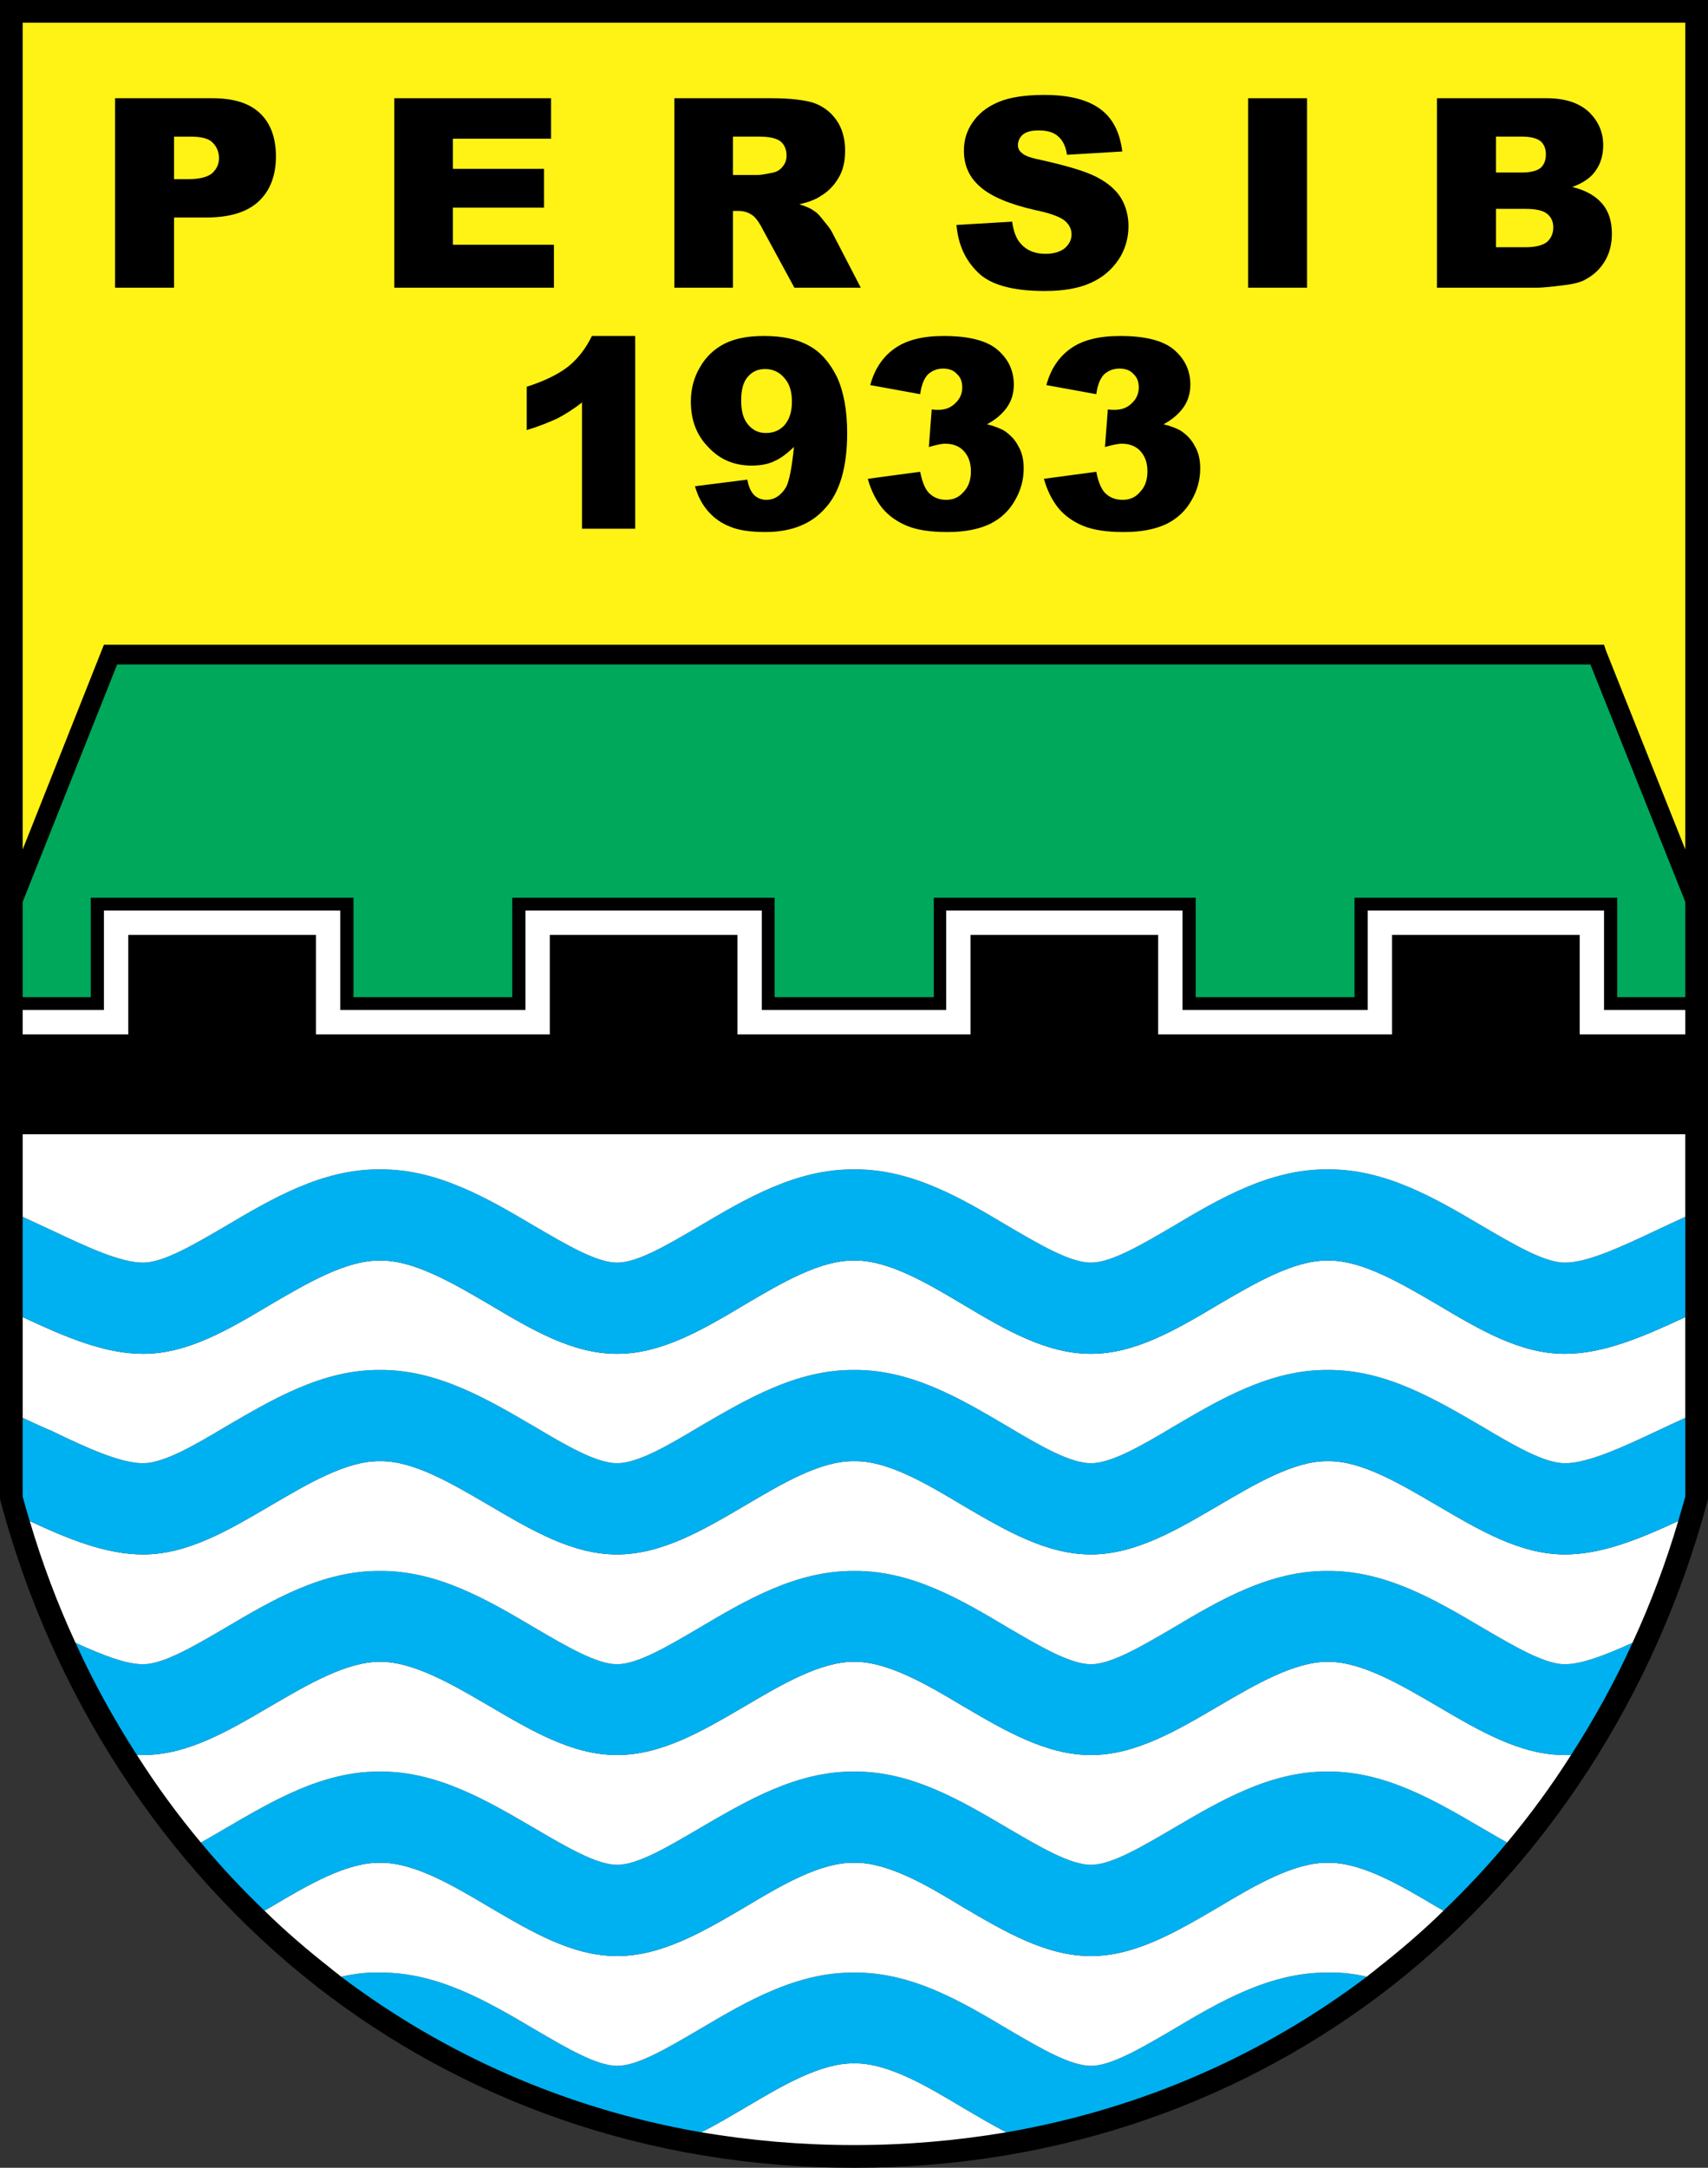
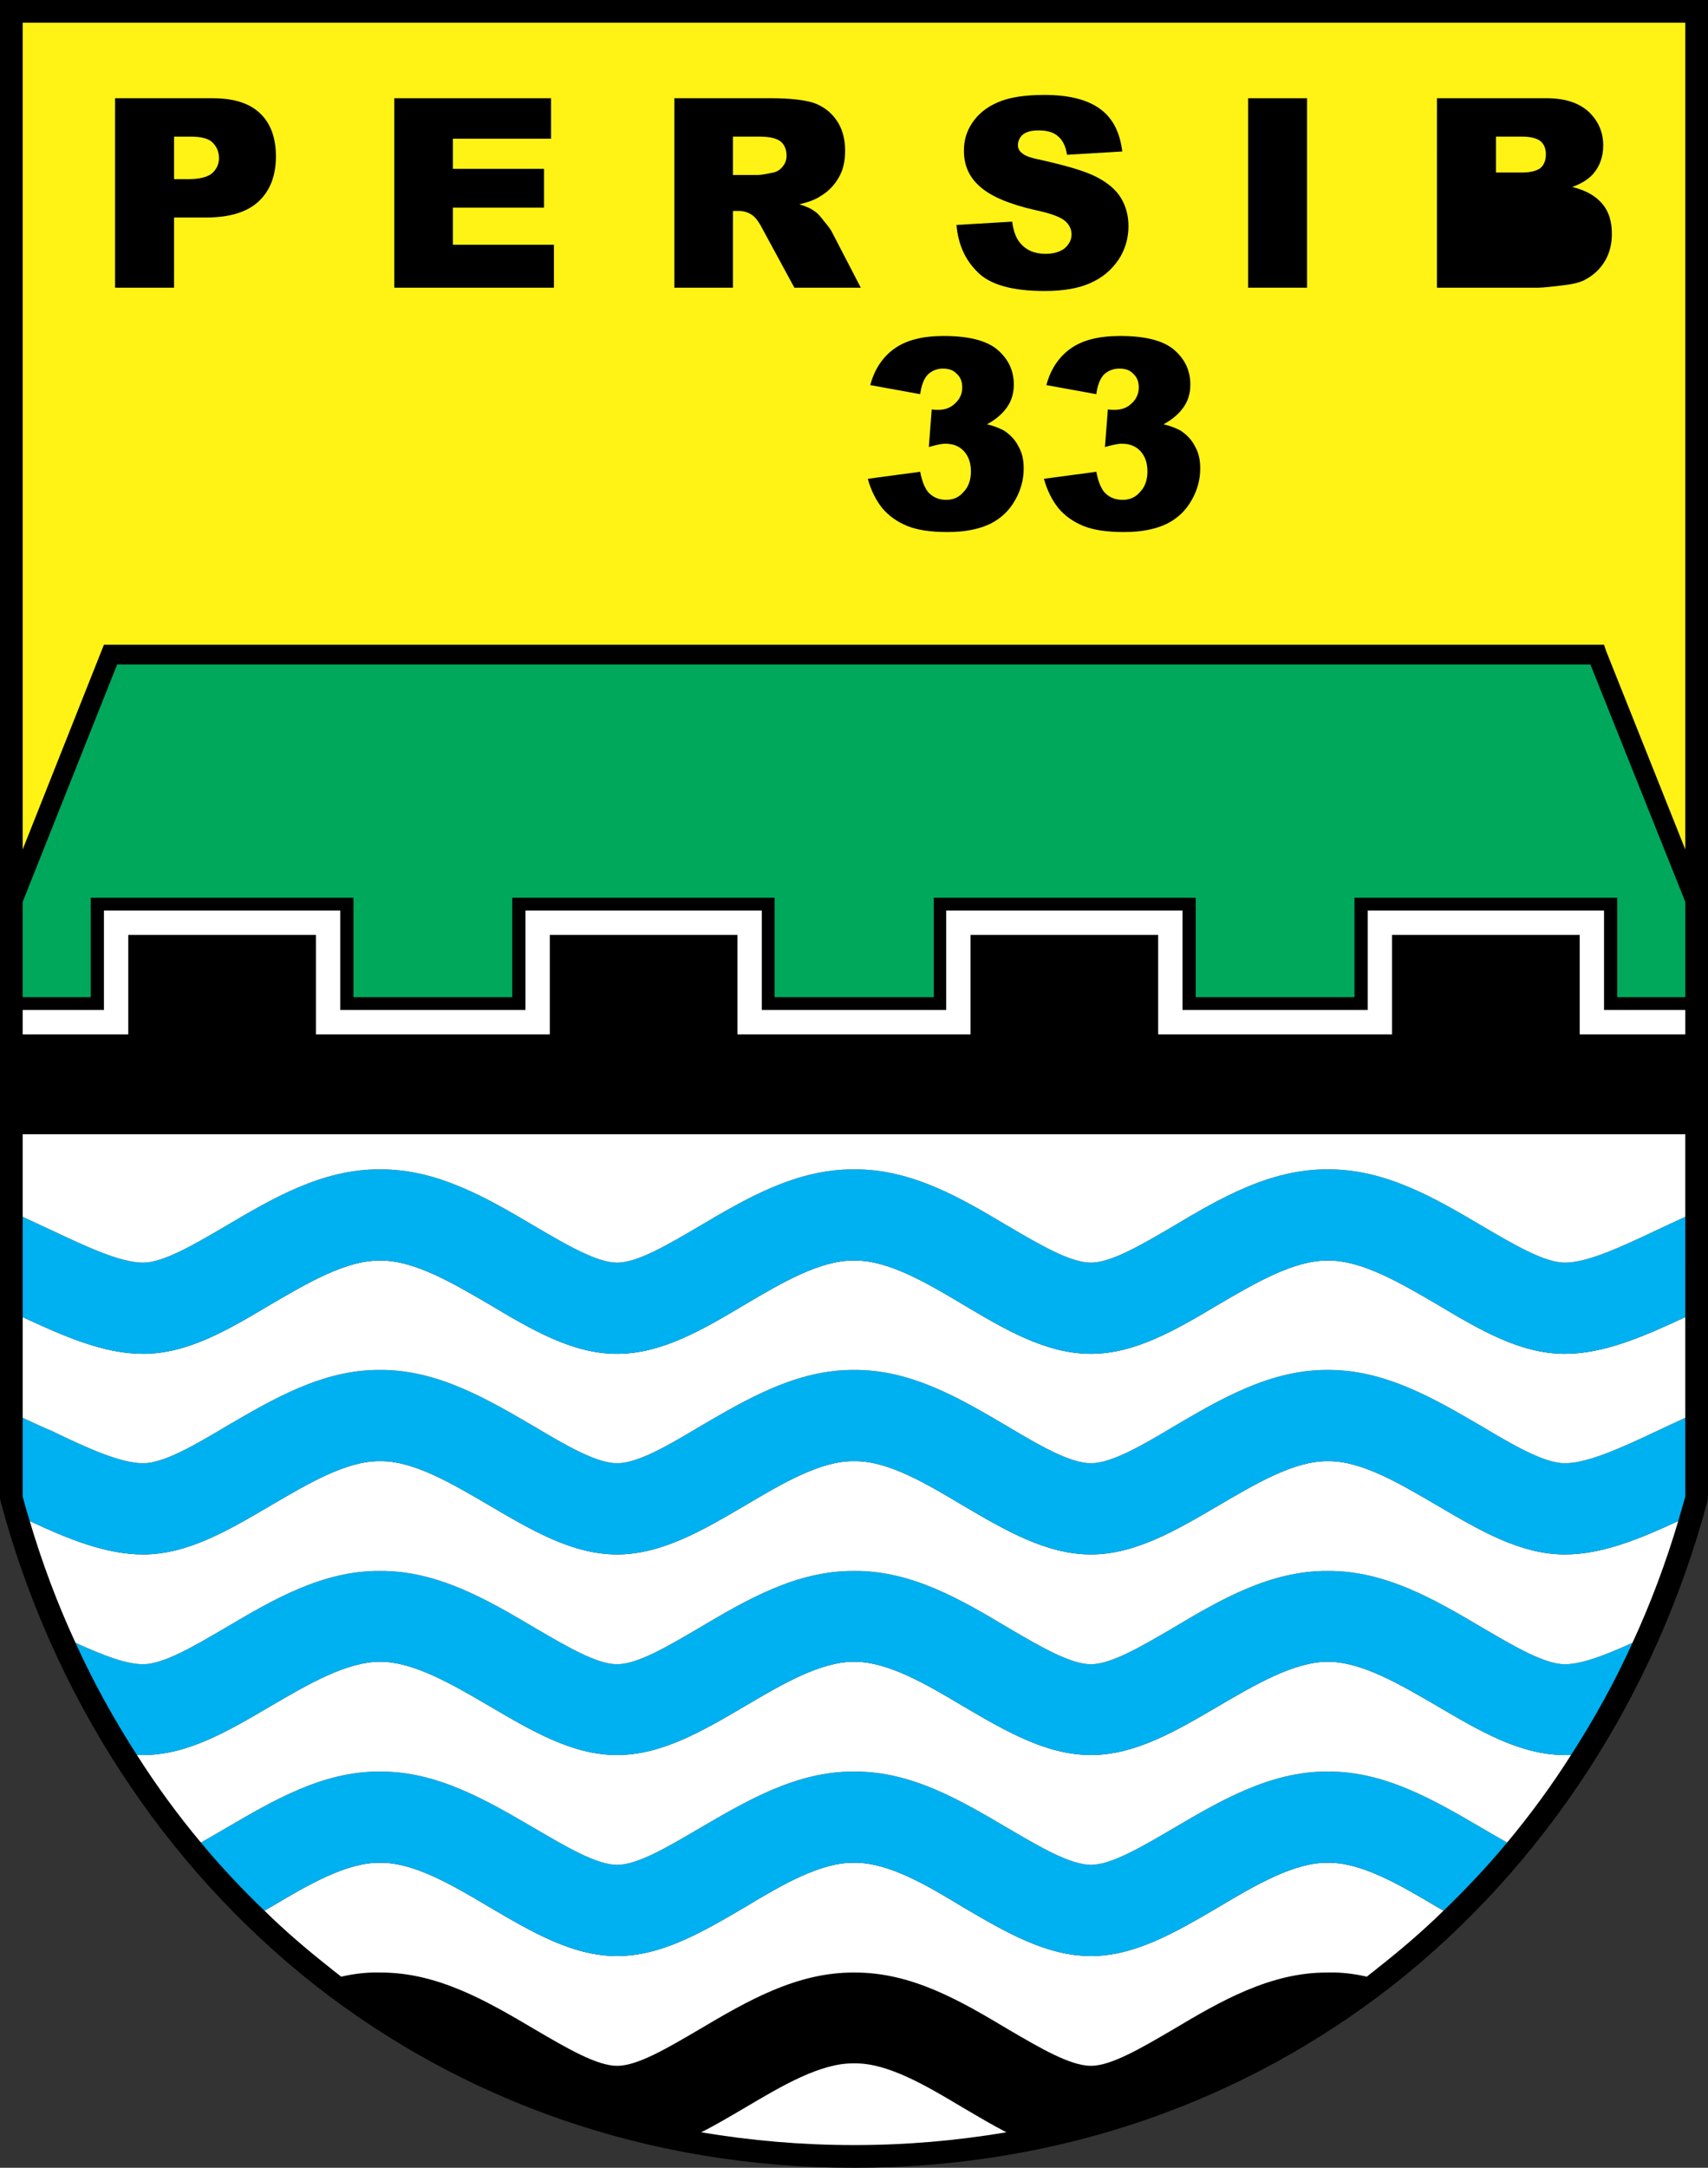
<svg xmlns="http://www.w3.org/2000/svg" version="1.0" id="Layer_1" x="0px" y="0px" viewBox="0 0 208.71 264.7" enable-background="new 0 0 208.707 264.701" xml:space="preserve">
  <rect x="0" y="0" width="208.71" height="264.7" fill="#333333" stroke="none" />
  <path d="M0,0h1.411h205.884h1.411v182.901l-0.05,0.353c-6.301,23.588-19.808,44.555-38.657,59.321  c-17.69,13.76-40.068,22.126-65.621,22.126c-25.604,0-47.981-8.366-65.671-22.126c-18.85-14.767-32.357-35.733-38.657-59.321  L0,182.901V0z" />
  <polygon fill="#FFF215" points="2.772,2.772 2.772,103.723 12.399,79.48 12.701,78.725 196.005,78.725 196.258,79.48   205.934,103.723 205.934,2.772 " />
  <path d="M175.593,11.995H189c2.218,0,3.932,0.555,5.141,1.663c1.159,1.109,1.765,2.47,1.765,4.083c0,1.361-0.404,2.57-1.261,3.528  c-0.604,0.655-1.411,1.159-2.52,1.562c1.663,0.403,2.873,1.109,3.679,2.066c0.807,0.958,1.159,2.167,1.159,3.679  c0,1.159-0.252,2.268-0.807,3.226s-1.311,1.713-2.318,2.268c-0.555,0.353-1.461,0.605-2.722,0.756  c-1.612,0.202-2.672,0.303-3.175,0.303h-12.349V11.995z" />
  <polygon fill="#FFFFFF" points="2.772,123.329 2.772,126.302 15.674,126.302 15.674,114.156 38.607,114.156 38.607,126.302   67.183,126.302 67.183,114.156 90.116,114.156 90.116,126.302 118.591,126.302 118.591,114.156 141.523,114.156 141.523,126.302   170.1,126.302 170.1,114.156 193.032,114.156 193.032,126.302 205.934,126.302 205.934,123.329 196.005,123.329 196.005,111.182   167.126,111.182 167.126,123.329 144.497,123.329 144.497,111.182 115.618,111.182 115.618,123.329 93.089,123.329 93.089,111.182   64.209,111.182 64.209,123.329 41.581,123.329 41.581,111.182 12.701,111.182 12.701,123.329 " />
  <polygon fill="#00A85B" points="2.772,110.124 2.772,121.767 11.088,121.767 11.088,109.62 43.193,109.62 43.193,121.767   62.597,121.767 62.597,109.62 94.651,109.62 94.651,121.767 114.106,121.767 114.106,109.62 146.11,109.62 146.11,121.767   165.513,121.767 165.513,109.62 197.619,109.62 197.619,121.767 205.934,121.767 205.934,110.124 194.342,81.144 14.314,81.144 " />
-   <path fill="#FFF215" d="M182.801,30.189h3.628c1.261,0,2.117-0.252,2.622-0.655c0.503-0.454,0.755-1.058,0.755-1.764  c0-0.705-0.252-1.26-0.755-1.663c-0.505-0.403-1.361-0.604-2.622-0.604h-3.628V30.189z" />
  <path fill="#FFF215" d="M182.801,21.067h3.124c1.109,0,1.865-0.202,2.319-0.555c0.453-0.403,0.654-0.958,0.654-1.663  s-0.201-1.209-0.654-1.613c-0.454-0.353-1.21-0.555-2.269-0.555h-3.175V21.067z" />
  <rect x="152.511" y="11.995" width="7.207" height="23.134" />
  <path d="M116.878,27.468l6.803-0.403c0.152,1.108,0.454,1.965,0.908,2.52c0.756,0.957,1.814,1.411,3.175,1.411  c1.008,0,1.814-0.252,2.369-0.706c0.554-0.503,0.806-1.058,0.806-1.663s-0.252-1.159-0.756-1.613  c-0.555-0.504-1.765-0.958-3.679-1.361c-3.125-0.706-5.394-1.663-6.703-2.822c-1.361-1.159-2.016-2.621-2.016-4.436  c0-1.209,0.302-2.318,1.007-3.376c0.706-1.059,1.714-1.915,3.125-2.52c1.36-0.604,3.276-0.907,5.695-0.907  c2.974,0,5.191,0.555,6.753,1.663c1.563,1.109,2.471,2.823,2.773,5.242l-6.754,0.403c-0.151-1.059-0.555-1.814-1.109-2.268  c-0.554-0.504-1.36-0.706-2.368-0.706c-0.856,0-1.463,0.151-1.916,0.504c-0.402,0.353-0.604,0.807-0.604,1.311  c0,0.353,0.151,0.706,0.504,0.958c0.354,0.353,1.16,0.605,2.42,0.857c3.124,0.706,5.342,1.361,6.702,2.066  c1.361,0.706,2.369,1.563,2.974,2.57c0.605,1.008,0.908,2.167,0.908,3.427c0,1.461-0.404,2.873-1.21,4.083  c-0.857,1.26-1.966,2.217-3.478,2.873c-1.462,0.655-3.326,0.958-5.544,0.958c-3.932,0-6.652-0.756-8.165-2.269  C117.936,31.752,117.08,29.837,116.878,27.468z" />
  <path d="M82.404,35.129V11.995h11.895c2.217,0,3.931,0.202,5.09,0.555c1.159,0.403,2.117,1.108,2.822,2.117  c0.706,1.008,1.059,2.268,1.059,3.729c0,1.311-0.252,2.419-0.807,3.327c-0.555,0.958-1.31,1.714-2.268,2.268  c-0.605,0.403-1.461,0.706-2.52,0.958c0.857,0.252,1.512,0.555,1.865,0.857c0.303,0.151,0.655,0.554,1.159,1.209  c0.504,0.605,0.857,1.059,1.008,1.411l3.478,6.704h-8.114l-3.831-7.056c-0.454-0.907-0.907-1.512-1.26-1.764  c-0.555-0.403-1.109-0.554-1.764-0.554h-0.655v9.375H82.404z" />
  <path fill="#FFF215" d="M89.561,21.369h3.024c0.353,0,0.958-0.1,1.915-0.302c0.454-0.101,0.857-0.353,1.16-0.756  c0.302-0.353,0.453-0.807,0.453-1.311c0-0.756-0.251-1.31-0.705-1.713c-0.504-0.403-1.361-0.605-2.672-0.605h-3.175V21.369z" />
  <path d="M14.062,11.995h11.894c2.621,0,4.536,0.605,5.847,1.865c1.26,1.209,1.915,2.974,1.915,5.242  c0,2.318-0.706,4.183-2.117,5.494c-1.411,1.31-3.528,1.965-6.451,1.965h-3.881v8.568h-7.207V11.995z" />
  <polygon points="48.183,11.995 67.335,11.995 67.335,16.934 55.339,16.934 55.339,20.613 66.478,20.613 66.478,25.351   55.339,25.351 55.339,29.887 67.688,29.887 67.688,35.129 48.183,35.129 " />
  <path fill="#FFF215" d="M21.269,21.874h1.764c1.36,0,2.318-0.252,2.873-0.706c0.555-0.503,0.857-1.108,0.857-1.864  c0-0.706-0.252-1.361-0.756-1.865c-0.454-0.504-1.361-0.756-2.722-0.756h-2.016V21.874z" />
  <path d="M133.963,48.132l-6.099-1.108c0.504-1.916,1.513-3.428,2.924-4.436c1.461-1.058,3.478-1.563,6.098-1.563  c3.024,0,5.241,0.554,6.553,1.663c1.36,1.16,2.015,2.57,2.015,4.284c0,1.008-0.251,1.915-0.806,2.722  c-0.555,0.806-1.361,1.512-2.47,2.117c0.908,0.202,1.563,0.504,2.066,0.756c0.756,0.503,1.361,1.108,1.765,1.915  c0.453,0.756,0.654,1.663,0.654,2.722c0,1.361-0.353,2.671-1.058,3.881c-0.706,1.26-1.714,2.217-3.024,2.873  c-1.361,0.655-3.074,1.008-5.241,1.008c-2.117,0-3.78-0.252-4.989-0.756c-1.21-0.504-2.218-1.209-3.024-2.167  c-0.756-0.957-1.361-2.117-1.765-3.578l6.401-0.857c0.252,1.311,0.655,2.218,1.159,2.671c0.555,0.504,1.21,0.756,2.066,0.756  s1.563-0.302,2.117-0.958c0.604-0.605,0.907-1.462,0.907-2.52c0-1.059-0.303-1.865-0.857-2.47c-0.555-0.604-1.311-0.907-2.268-0.907  c-0.505,0-1.159,0.151-2.066,0.403l0.353-4.586c0.353,0.051,0.604,0.051,0.807,0.051c0.856,0,1.563-0.252,2.117-0.807  c0.554-0.504,0.855-1.159,0.855-1.916c0-0.705-0.201-1.26-0.654-1.663c-0.403-0.454-0.957-0.655-1.714-0.655  c-0.756,0-1.36,0.252-1.865,0.706C134.467,46.167,134.115,46.973,133.963,48.132z" />
  <path d="M112.443,48.132l-6.099-1.108c0.504-1.916,1.512-3.428,2.923-4.436c1.461-1.058,3.477-1.563,6.047-1.563  c3.024,0,5.242,0.554,6.553,1.663c1.36,1.16,2.016,2.57,2.016,4.284c0,1.008-0.252,1.915-0.806,2.722  c-0.556,0.806-1.361,1.512-2.47,2.117c0.906,0.202,1.562,0.504,2.065,0.756c0.756,0.503,1.361,1.108,1.765,1.915  c0.453,0.756,0.654,1.663,0.654,2.722c0,1.361-0.352,2.671-1.058,3.881c-0.706,1.26-1.714,2.217-3.023,2.873  c-1.361,0.655-3.075,1.008-5.242,1.008c-2.066,0-3.729-0.252-4.939-0.756c-1.209-0.504-2.217-1.209-3.024-2.167  c-0.756-0.957-1.361-2.117-1.764-3.578l6.401-0.857c0.252,1.311,0.655,2.218,1.159,2.671c0.555,0.504,1.21,0.756,2.017,0.756  c0.856,0,1.563-0.302,2.117-0.958c0.604-0.605,0.907-1.462,0.907-2.52c0-1.059-0.303-1.865-0.857-2.47  c-0.555-0.604-1.311-0.907-2.269-0.907c-0.503,0-1.108,0.151-2.016,0.403l0.353-4.586c0.353,0.051,0.605,0.051,0.807,0.051  c0.806,0,1.512-0.252,2.066-0.807c0.555-0.504,0.857-1.159,0.857-1.916c0-0.705-0.202-1.26-0.656-1.663  c-0.403-0.454-0.957-0.655-1.713-0.655c-0.706,0-1.311,0.252-1.815,0.706C112.946,46.167,112.594,46.973,112.443,48.132z" />
-   <path d="M84.924,59.371l6.401-0.806c0.151,0.907,0.454,1.512,0.856,1.915c0.403,0.353,0.857,0.554,1.462,0.554  c1.008,0,1.814-0.554,2.419-1.563c0.403-0.806,0.705-2.419,0.957-4.889c-0.806,0.756-1.562,1.361-2.369,1.713  c-0.807,0.403-1.764,0.555-2.822,0.555c-2.066,0-3.831-0.706-5.242-2.218c-1.461-1.461-2.167-3.326-2.167-5.594  c0-1.512,0.353-2.923,1.109-4.183c0.706-1.26,1.714-2.218,2.974-2.873c1.311-0.655,2.873-0.958,4.838-0.958  c2.319,0,4.133,0.403,5.544,1.209c1.412,0.756,2.521,2.067,3.377,3.78c0.807,1.713,1.26,4.032,1.26,6.854  c0,4.184-0.907,7.258-2.671,9.173c-1.714,1.966-4.183,2.923-7.308,2.923c-1.814,0-3.276-0.202-4.334-0.655  c-1.058-0.403-1.965-1.059-2.671-1.865C85.832,61.639,85.277,60.631,84.924,59.371z" />
  <path fill="#FFF215" d="M96.768,49.039c0-1.26-0.302-2.217-0.958-2.923c-0.604-0.706-1.411-1.058-2.318-1.058  c-0.856,0-1.563,0.302-2.117,0.958c-0.555,0.605-0.807,1.613-0.807,2.873c0,1.311,0.252,2.268,0.857,2.974  c0.605,0.706,1.31,1.008,2.167,1.008c0.907,0,1.664-0.302,2.269-0.957C96.466,51.206,96.768,50.299,96.768,49.039z" />
-   <path d="M77.616,41.025v23.537h-6.501V49.14c-1.008,0.806-2.066,1.461-3.024,1.965c-1.008,0.454-2.217,0.958-3.729,1.411v-5.292  c2.217-0.706,3.931-1.563,5.141-2.52c1.209-1.008,2.117-2.218,2.822-3.679H77.616z" />
  <path fill="#FFFFFF" d="M85.68,260.367c5.998,1.008,12.247,1.562,18.699,1.562c6.451,0,12.6-0.554,18.597-1.562  c-1.765-0.908-3.528-1.966-5.342-3.025c-4.385-2.62-9.123-5.442-13.205-5.392h-0.101c-4.083-0.051-8.82,2.771-13.255,5.392  C89.259,258.401,87.495,259.458,85.68,260.367z" />
-   <path fill="#00B1F1" d="M41.681,241.366c12.499,9.425,27.367,16.128,43.999,19.001c1.814-0.908,3.579-1.966,5.393-3.025  c4.435-2.62,9.173-5.442,13.255-5.392h0.101c4.083-0.051,8.82,2.771,13.205,5.392c1.814,1.06,3.578,2.117,5.342,3.025  c16.683-2.873,31.551-9.576,44.05-19.001c-1.563-0.353-3.125-0.555-4.788-0.504c-7.006-0.051-13.154,3.527-18.9,6.955  c-3.881,2.268-7.56,4.435-10.029,4.435c-2.52,0-6.199-2.167-10.08-4.435c-5.746-3.428-11.793-7.006-18.849-6.955  c-7.056-0.051-13.155,3.527-18.951,6.955c-3.881,2.268-7.51,4.435-10.029,4.435c-2.47,0-6.149-2.167-10.03-4.435  c-5.796-3.428-11.895-7.006-18.951-6.955C44.806,240.811,43.244,241.013,41.681,241.366z" />
  <path fill="#FFFFFF" d="M32.307,233.301c2.57,2.521,5.292,4.838,8.114,7.057c0.403,0.353,0.857,0.655,1.26,1.008  c1.563-0.353,3.125-0.555,4.737-0.504c7.056-0.051,13.154,3.527,18.951,6.955c3.881,2.268,7.56,4.435,10.03,4.435  c2.52,0,6.148-2.167,10.029-4.435c5.796-3.428,11.895-7.006,18.951-6.955c7.056-0.051,13.103,3.527,18.849,6.955  c3.881,2.268,7.561,4.435,10.08,4.435c2.47,0,6.148-2.167,10.029-4.435c5.746-3.428,11.895-7.006,18.9-6.955  c1.663-0.051,3.226,0.151,4.788,0.504c0.403-0.353,0.856-0.655,1.26-1.008c2.822-2.219,5.544-4.536,8.114-7.057  c-0.252-0.151-0.555-0.303-0.807-0.453c-4.485-2.672-9.223-5.443-13.305-5.394h-0.051c-4.083-0.05-8.82,2.722-13.306,5.394  c-5.242,3.074-10.231,5.997-15.624,5.997c-5.443,0-10.434-2.923-15.674-5.997c-4.385-2.672-9.123-5.443-13.205-5.394h-0.101  c-4.083-0.05-8.82,2.722-13.255,5.394c-5.241,3.074-10.231,5.997-15.674,5.997c-5.444,0-10.383-2.923-15.625-5.997  c-4.485-2.672-9.223-5.443-13.305-5.394h-0.051c-4.083-0.05-8.82,2.722-13.306,5.394C32.861,232.999,32.559,233.15,32.307,233.301z" />
  <path fill="#00B1F1" d="M24.545,224.986c2.419,2.923,5.04,5.695,7.762,8.315c0.252-0.151,0.555-0.303,0.806-0.453  c4.486-2.672,9.223-5.443,13.306-5.394h0.051c4.082-0.05,8.82,2.722,13.305,5.394c5.242,3.074,10.181,5.997,15.625,5.997  c5.443,0,10.433-2.923,15.674-5.997c4.435-2.672,9.173-5.443,13.255-5.394h0.101c4.083-0.05,8.82,2.722,13.205,5.394  c5.241,3.074,10.231,5.997,15.674,5.997c5.393,0,10.382-2.923,15.624-5.997c4.485-2.672,9.223-5.443,13.306-5.394h0.051  c4.082-0.05,8.819,2.722,13.305,5.394c0.252,0.15,0.555,0.302,0.807,0.453c2.722-2.62,5.343-5.393,7.762-8.315  c-0.957-0.555-1.965-1.109-2.974-1.715c-5.796-3.376-11.895-7.004-18.95-6.954c-7.006-0.05-13.154,3.578-18.9,6.954  c-3.881,2.269-7.56,4.436-10.029,4.436c-2.52,0-6.199-2.167-10.08-4.436c-5.746-3.376-11.793-7.004-18.849-6.954  c-7.056-0.05-13.155,3.578-18.951,6.954c-3.881,2.269-7.51,4.436-10.029,4.436c-2.47,0-6.149-2.167-10.03-4.436  c-5.796-3.376-11.895-7.004-18.951-6.954c-7.005-0.05-13.104,3.578-18.9,6.954C26.511,223.876,25.502,224.431,24.545,224.986z" />
  <path fill="#FFFFFF" d="M16.733,214.3c2.369,3.73,4.99,7.309,7.812,10.686c0.958-0.555,1.966-1.109,2.974-1.715  c5.796-3.376,11.895-7.004,18.9-6.954c7.056-0.05,13.154,3.578,18.951,6.954c3.881,2.269,7.56,4.436,10.03,4.436  c2.52,0,6.148-2.167,10.029-4.436c5.796-3.376,11.895-7.004,18.951-6.954c7.056-0.05,13.103,3.578,18.849,6.954  c3.881,2.269,7.561,4.436,10.08,4.436c2.47,0,6.148-2.167,10.029-4.436c5.746-3.376,11.895-7.004,18.9-6.954  c7.056-0.05,13.154,3.578,18.95,6.954c1.009,0.605,2.017,1.16,2.974,1.715c2.822-3.377,5.443-6.955,7.812-10.686  c-0.251,0-0.504,0-0.755,0c-5.443,0-10.383-2.923-15.625-5.997c-4.485-2.621-9.223-5.393-13.305-5.393h-0.051  c-4.083,0-8.82,2.771-13.306,5.393c-5.242,3.074-10.231,5.997-15.624,5.997c-5.443,0-10.434-2.923-15.674-5.997  c-4.385-2.621-9.123-5.393-13.205-5.393h-0.101c-4.083,0-8.82,2.771-13.255,5.393c-5.241,3.074-10.231,5.997-15.674,5.997  c-5.444,0-10.383-2.923-15.625-5.997c-4.485-2.621-9.223-5.393-13.305-5.393h-0.051c-4.083,0-8.82,2.771-13.306,5.393  c-5.241,3.074-10.181,5.997-15.624,5.997C17.237,214.3,16.985,214.3,16.733,214.3z" />
  <path fill="#00B1F1" d="M9.224,200.592c2.167,4.787,4.687,9.323,7.509,13.708c0.252,0,0.504,0,0.756,0  c5.443,0,10.382-2.923,15.624-5.997c4.486-2.621,9.223-5.393,13.306-5.393h0.051c4.082,0,8.82,2.771,13.305,5.393  c5.242,3.074,10.181,5.997,15.625,5.997c5.443,0,10.433-2.923,15.674-5.997c4.435-2.621,9.173-5.393,13.255-5.393h0.101  c4.083,0,8.82,2.771,13.205,5.393c5.241,3.074,10.231,5.997,15.674,5.997c5.393,0,10.382-2.923,15.624-5.997  c4.485-2.621,9.223-5.393,13.306-5.393h0.051c4.082,0,8.819,2.771,13.305,5.393c5.242,3.074,10.182,5.997,15.625,5.997  c0.251,0,0.504,0,0.755,0c2.823-4.385,5.343-8.921,7.51-13.708c-3.225,1.461-6.148,2.62-8.265,2.62c-2.47,0-6.149-2.167-10.03-4.435  c-5.796-3.428-11.895-7.007-18.95-6.956c-7.006-0.051-13.154,3.528-18.9,6.956c-3.881,2.268-7.56,4.435-10.029,4.435  c-2.52,0-6.199-2.167-10.08-4.435c-5.746-3.428-11.793-7.007-18.849-6.956c-7.056-0.051-13.155,3.528-18.951,6.956  c-3.881,2.268-7.51,4.435-10.029,4.435c-2.47,0-6.149-2.167-10.03-4.435c-5.796-3.428-11.895-7.007-18.951-6.956  c-7.005-0.051-13.104,3.528-18.9,6.956c-3.881,2.268-7.56,4.435-10.029,4.435C15.322,203.212,12.449,202.053,9.224,200.592z" />
  <path fill="#FFFFFF" d="M3.629,185.724c1.512,5.09,3.377,10.08,5.595,14.868c3.226,1.461,6.098,2.62,8.266,2.62  c2.469,0,6.148-2.167,10.029-4.435c5.796-3.428,11.895-7.007,18.9-6.956c7.056-0.051,13.154,3.528,18.951,6.956  c3.881,2.268,7.56,4.435,10.03,4.435c2.52,0,6.148-2.167,10.029-4.435c5.796-3.428,11.895-7.007,18.951-6.956  c7.056-0.051,13.103,3.528,18.849,6.956c3.881,2.268,7.561,4.435,10.08,4.435c2.47,0,6.148-2.167,10.029-4.435  c5.746-3.428,11.895-7.007,18.9-6.956c7.056-0.051,13.154,3.528,18.95,6.956c3.881,2.268,7.561,4.435,10.03,4.435  c2.116,0,5.04-1.159,8.265-2.62c2.218-4.788,4.083-9.778,5.595-14.868c-4.788,2.217-9.324,4.082-13.859,4.082  c-5.443,0-10.383-2.923-15.625-5.997c-4.485-2.621-9.223-5.443-13.305-5.394h-0.051c-4.083-0.05-8.82,2.772-13.306,5.394  c-5.242,3.074-10.231,5.997-15.624,5.997c-5.443,0-10.434-2.923-15.674-5.997c-4.385-2.621-9.123-5.443-13.205-5.394h-0.101  c-4.083-0.05-8.82,2.772-13.255,5.394c-5.241,3.074-10.231,5.997-15.674,5.997c-5.444,0-10.383-2.923-15.625-5.997  c-4.485-2.621-9.223-5.443-13.305-5.394h-0.051c-4.083-0.05-8.82,2.772-13.306,5.394c-5.241,3.074-10.181,5.997-15.624,5.997  C12.953,189.806,8.367,187.941,3.629,185.724z" />
  <path fill="#00B1F1" d="M2.772,173.124v9.627c0.252,0.957,0.554,1.965,0.856,2.974c4.738,2.217,9.324,4.082,13.86,4.082  c5.443,0,10.382-2.923,15.624-5.997c4.486-2.621,9.223-5.443,13.306-5.394h0.051c4.082-0.05,8.82,2.772,13.305,5.394  c5.242,3.074,10.181,5.997,15.625,5.997c5.443,0,10.433-2.923,15.674-5.997c4.435-2.621,9.173-5.443,13.255-5.394h0.101  c4.083-0.05,8.82,2.772,13.205,5.394c5.241,3.074,10.231,5.997,15.674,5.997c5.393,0,10.382-2.923,15.624-5.997  c4.485-2.621,9.223-5.443,13.306-5.394h0.051c4.082-0.05,8.819,2.772,13.305,5.394c5.242,3.074,10.182,5.997,15.625,5.997  c4.535,0,9.071-1.865,13.859-4.082c0.303-1.009,0.555-1.966,0.856-2.974v-9.627c-1.209,0.555-2.419,1.109-3.578,1.663  c-4.283,2.017-8.366,3.881-11.138,3.881c-2.47,0-6.149-2.117-10.03-4.435c-5.796-3.377-11.895-7.006-18.95-6.955  c-7.006-0.051-13.154,3.578-18.9,6.955c-3.881,2.317-7.56,4.435-10.029,4.435c-2.52,0-6.199-2.117-10.08-4.435  c-5.746-3.377-11.793-7.006-18.849-6.955c-7.056-0.051-13.155,3.578-18.951,6.955c-3.881,2.317-7.51,4.435-10.029,4.435  c-2.47,0-6.149-2.117-10.03-4.435c-5.796-3.377-11.895-7.006-18.951-6.955c-7.005-0.051-13.104,3.578-18.9,6.955  c-3.881,2.317-7.56,4.435-10.029,4.435c-2.772,0-6.854-1.864-11.139-3.932C5.141,174.233,3.981,173.678,2.772,173.124z" />
  <path fill="#FFFFFF" d="M2.772,160.827v12.297c1.209,0.555,2.369,1.109,3.578,1.612c4.284,2.067,8.367,3.932,11.139,3.932  c2.469,0,6.148-2.117,10.029-4.435c5.796-3.377,11.895-7.006,18.9-6.955c7.056-0.051,13.154,3.578,18.951,6.955  c3.881,2.317,7.56,4.435,10.03,4.435c2.52,0,6.148-2.117,10.029-4.435c5.796-3.377,11.895-7.006,18.951-6.955  c7.056-0.051,13.103,3.578,18.849,6.955c3.881,2.317,7.561,4.435,10.08,4.435c2.47,0,6.148-2.117,10.029-4.435  c5.746-3.377,11.895-7.006,18.9-6.955c7.056-0.051,13.154,3.578,18.95,6.955c3.881,2.317,7.561,4.435,10.03,4.435  c2.771,0,6.854-1.864,11.138-3.881c1.159-0.554,2.369-1.108,3.578-1.663v-12.297c-5.09,2.368-9.929,4.485-14.716,4.485  c-5.443,0-10.383-2.924-15.625-6.048c-4.485-2.621-9.223-5.394-13.305-5.343h-0.051c-4.083-0.051-8.82,2.722-13.306,5.343  c-5.242,3.124-10.231,6.048-15.624,6.048c-5.443,0-10.434-2.924-15.674-6.048c-4.385-2.621-9.123-5.394-13.205-5.343h-0.101  c-4.083-0.051-8.82,2.722-13.255,5.343c-5.241,3.124-10.231,6.048-15.674,6.048c-5.444,0-10.383-2.924-15.625-6.048  c-4.485-2.621-9.223-5.394-13.305-5.343h-0.051c-4.083-0.051-8.82,2.722-13.306,5.343c-5.241,3.124-10.181,6.048-15.624,6.048  C12.701,165.312,7.863,163.195,2.772,160.827z" />
  <path fill="#00B1F1" d="M2.772,148.58v12.247c5.09,2.368,9.928,4.485,14.717,4.485c5.443,0,10.382-2.924,15.624-6.048  c4.486-2.621,9.223-5.394,13.306-5.343h0.051c4.082-0.051,8.82,2.722,13.305,5.343c5.242,3.124,10.181,6.048,15.625,6.048  c5.443,0,10.433-2.924,15.674-6.048c4.435-2.621,9.173-5.394,13.255-5.343h0.101c4.083-0.051,8.82,2.722,13.205,5.343  c5.241,3.124,10.231,6.048,15.674,6.048c5.393,0,10.382-2.924,15.624-6.048c4.485-2.621,9.223-5.394,13.306-5.343h0.051  c4.082-0.051,8.819,2.722,13.305,5.343c5.242,3.124,10.182,6.048,15.625,6.048c4.787,0,9.626-2.117,14.716-4.485V148.58  c-1.209,0.554-2.419,1.108-3.578,1.662c-4.283,2.017-8.366,3.932-11.138,3.932c-2.47,0-6.149-2.167-10.03-4.435  c-5.796-3.428-11.895-7.006-18.95-6.956c-7.006-0.05-13.154,3.528-18.9,6.956c-3.881,2.268-7.56,4.435-10.029,4.435  c-2.52,0-6.199-2.167-10.08-4.435c-5.746-3.428-11.793-7.006-18.849-6.956c-7.056-0.05-13.155,3.528-18.951,6.956  c-3.881,2.268-7.51,4.435-10.029,4.435c-2.47,0-6.149-2.167-10.03-4.435c-5.796-3.428-11.895-7.006-18.951-6.956  c-7.005-0.05-13.104,3.528-18.9,6.956c-3.881,2.268-7.56,4.435-10.029,4.435c-2.772,0-6.854-1.915-11.139-3.932  C5.141,149.688,3.981,149.133,2.772,148.58z" />
  <path fill="#FFFFFF" d="M2.772,138.499v10.081c1.209,0.554,2.369,1.108,3.578,1.662c4.284,2.017,8.367,3.932,11.139,3.932  c2.469,0,6.148-2.167,10.029-4.435c5.796-3.428,11.895-7.006,18.9-6.956c7.056-0.05,13.154,3.528,18.951,6.956  c3.881,2.268,7.56,4.435,10.03,4.435c2.52,0,6.148-2.167,10.029-4.435c5.796-3.428,11.895-7.006,18.951-6.956  c7.056-0.05,13.103,3.528,18.849,6.956c3.881,2.268,7.561,4.435,10.08,4.435c2.47,0,6.148-2.167,10.029-4.435  c5.746-3.428,11.895-7.006,18.9-6.956c7.056-0.05,13.154,3.528,18.95,6.956c3.881,2.268,7.561,4.435,10.03,4.435  c2.771,0,6.854-1.915,11.138-3.932c1.159-0.554,2.369-1.108,3.578-1.662v-10.081H2.772z" />
</svg>